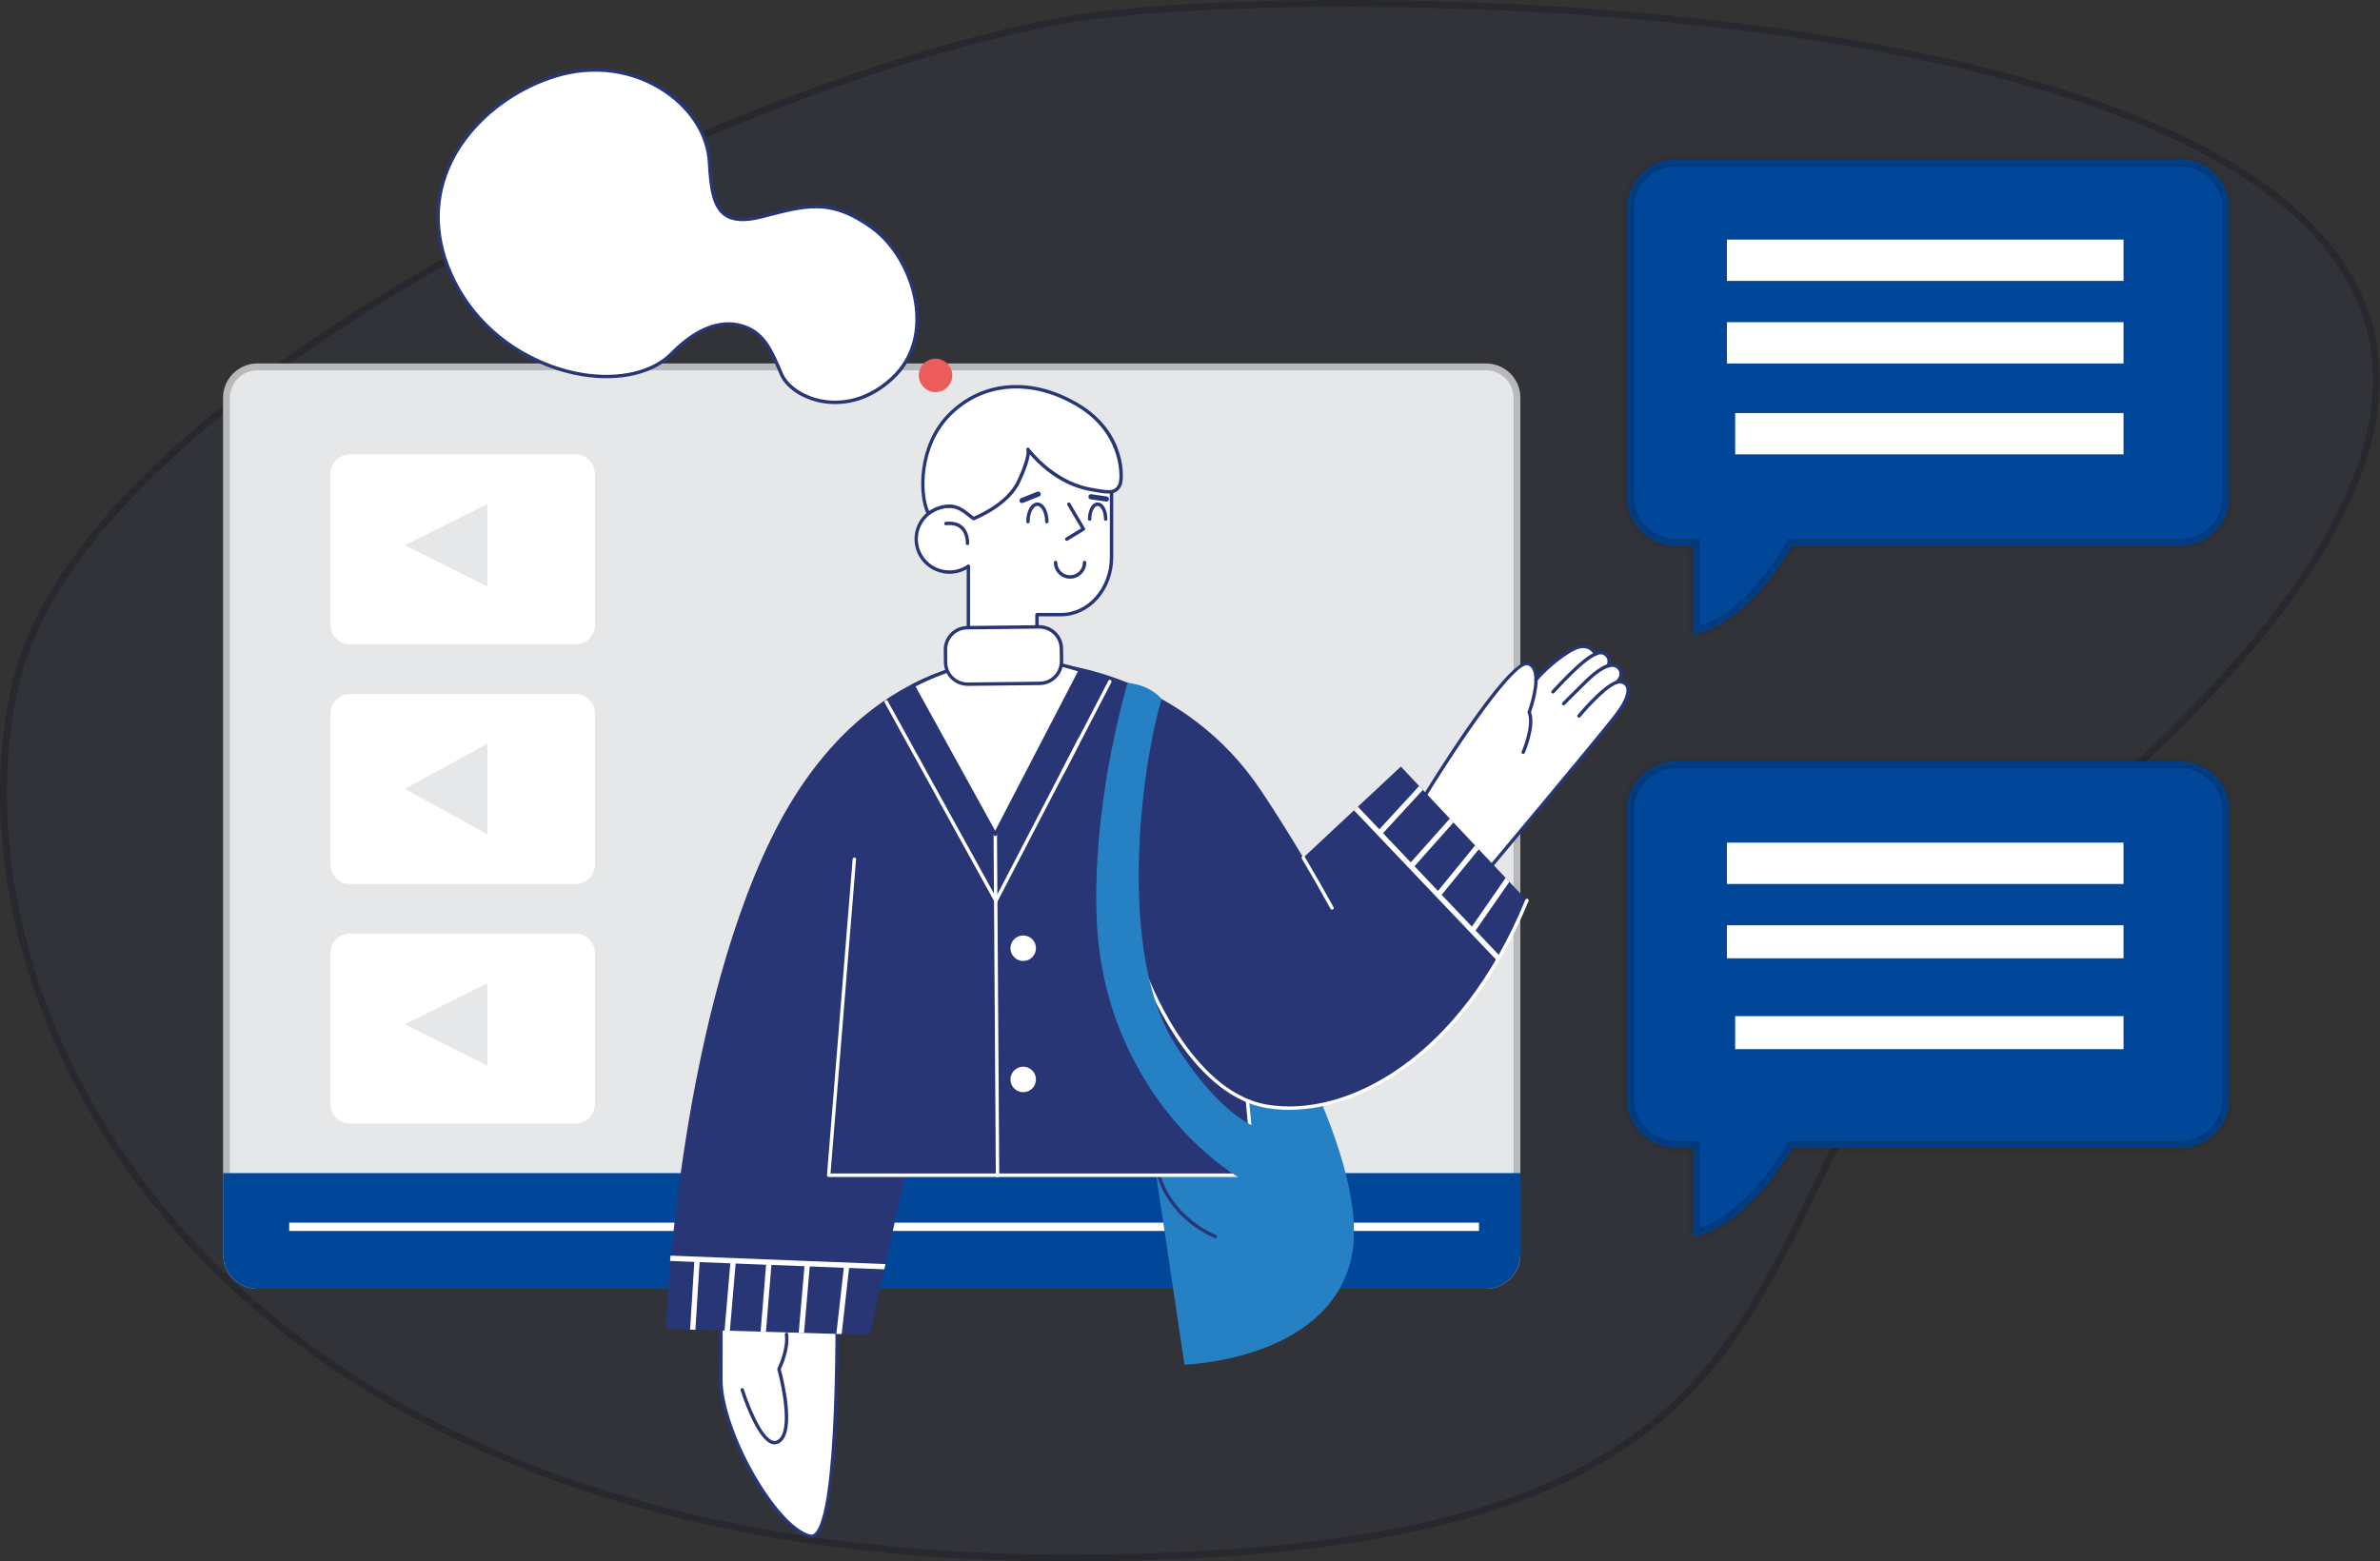
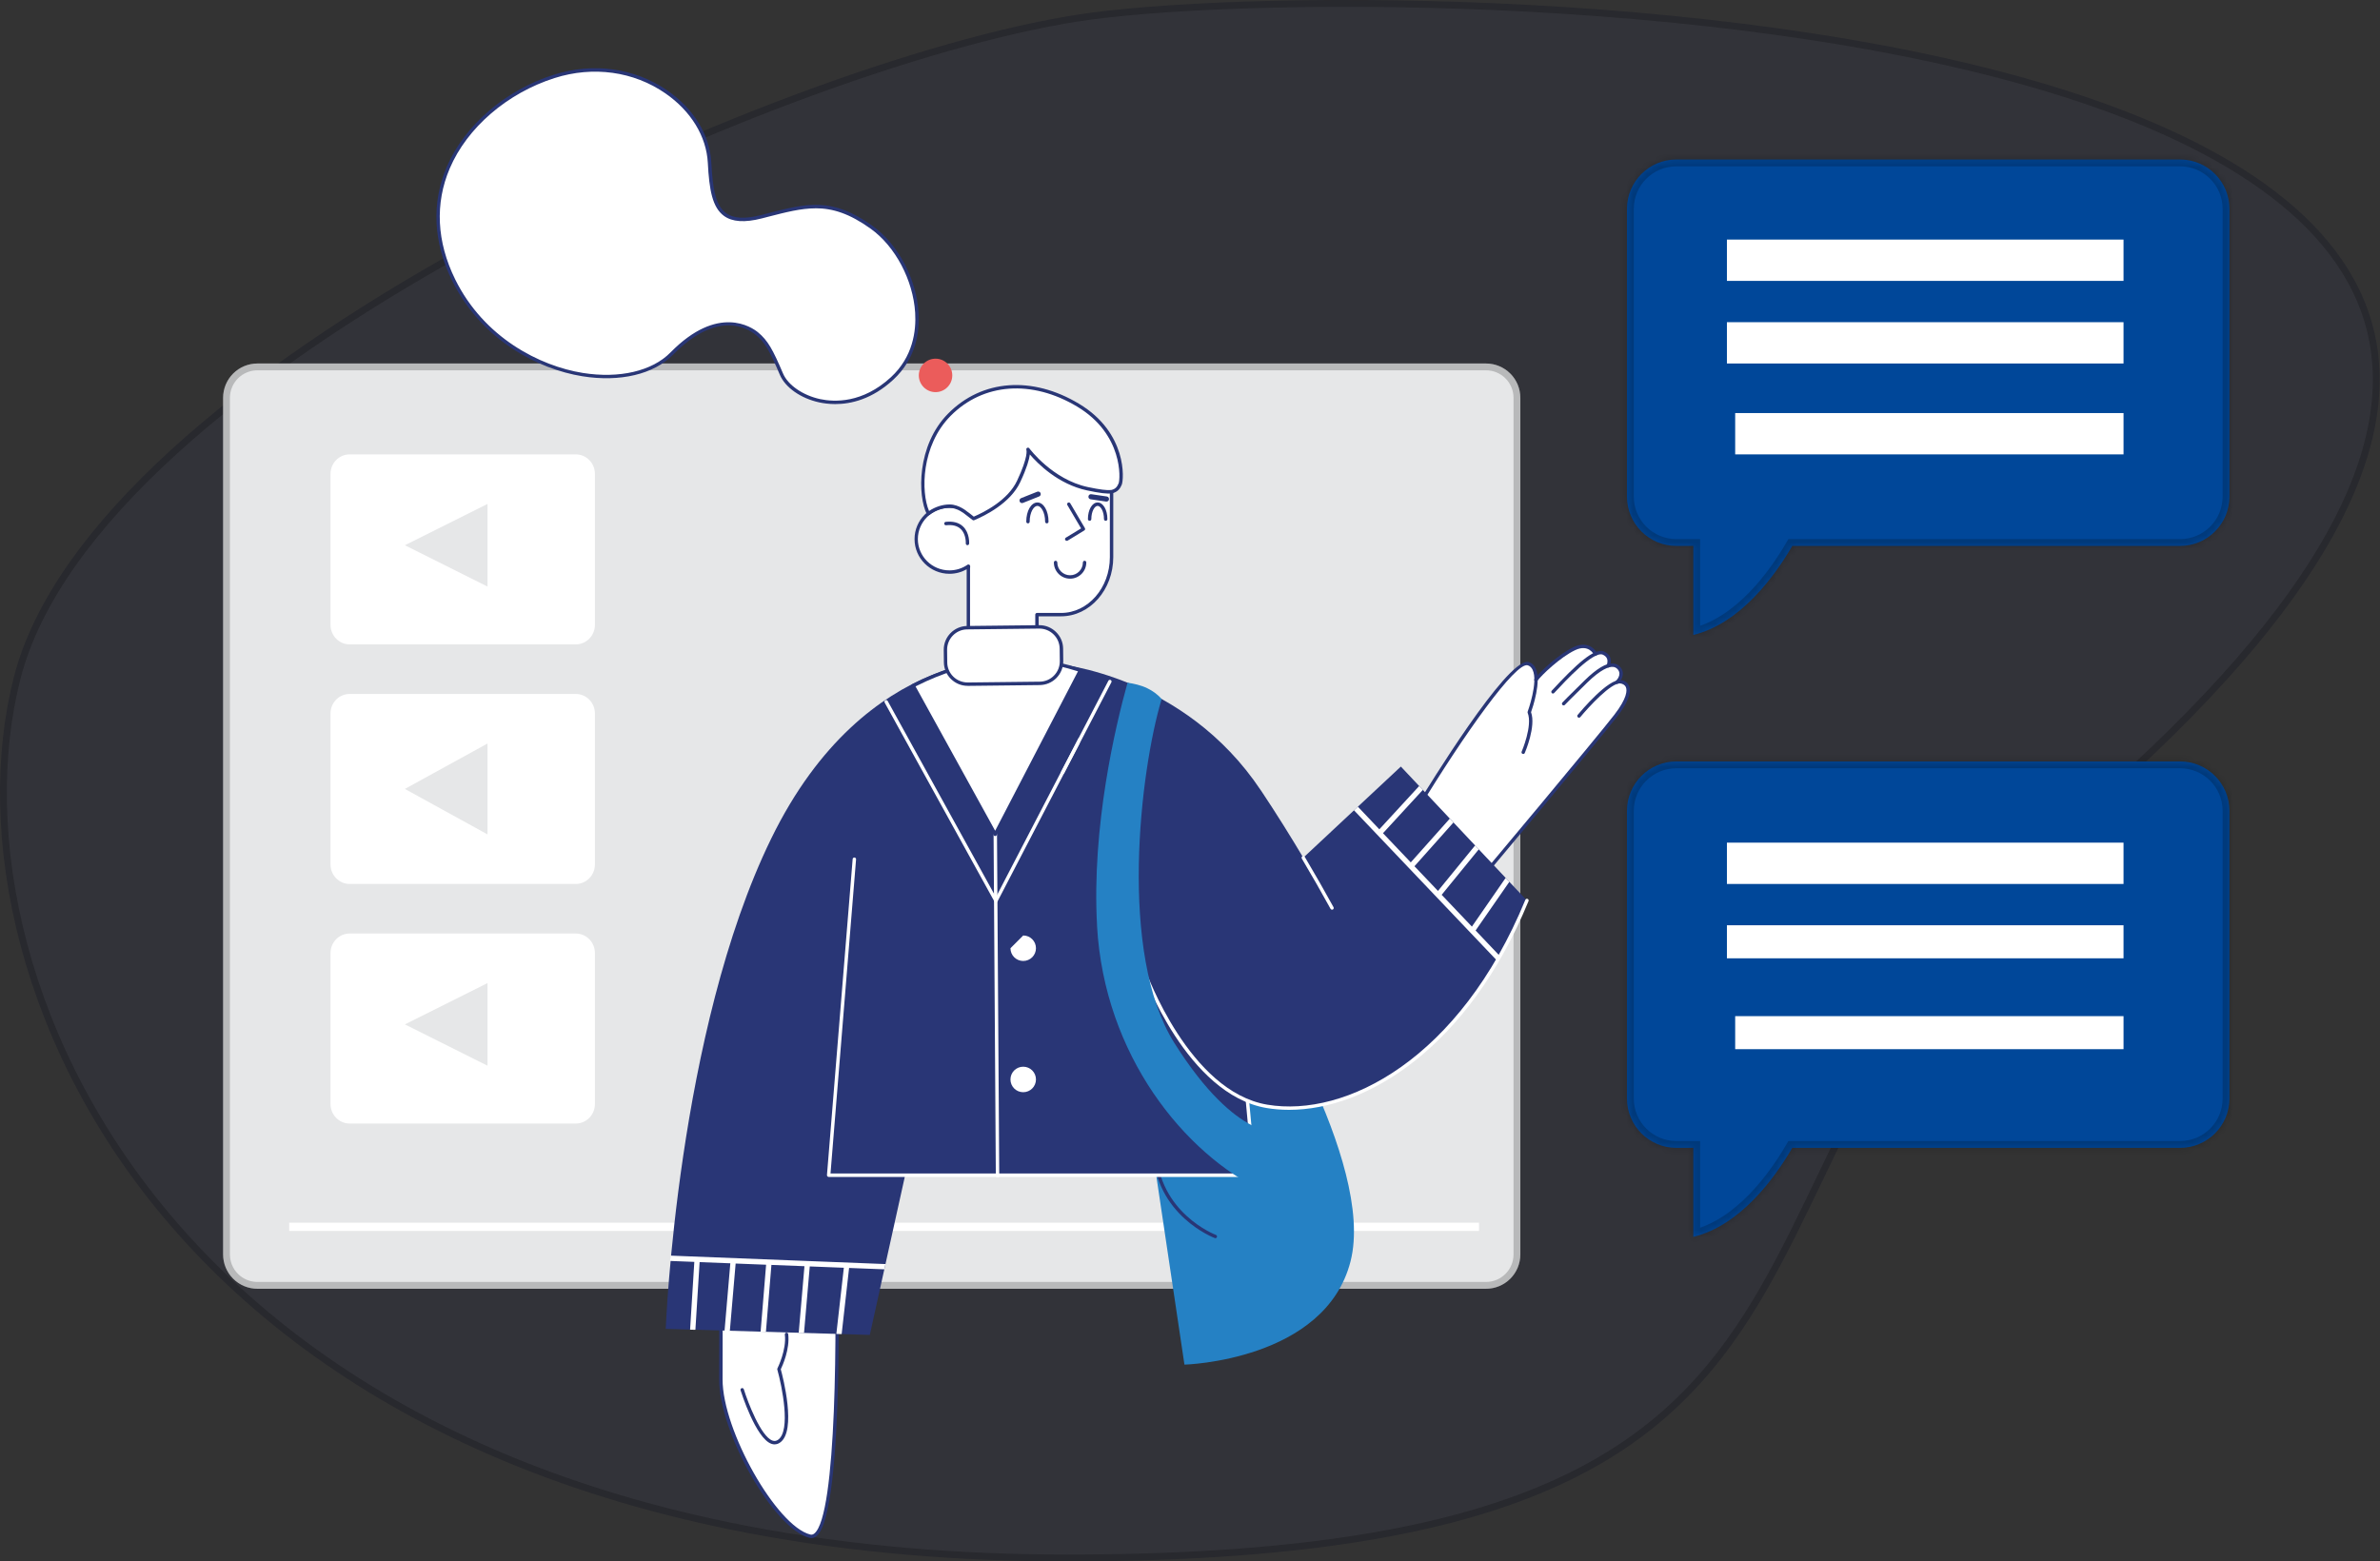
<svg xmlns="http://www.w3.org/2000/svg" width="349" height="229" viewBox="0 0 349 229" fill="none">
  <rect x="0" y="0" width="349" height="229" fill="#333333" stroke="none" />
  <path d="M307.142 118.545C243.501 170.609 286.197 229 156.469 229C26.741 229 -9.564 144.667 2.031 99.318C13.626 53.968 113.869 9.053 157.968 2.155C202.067 -4.743 444.838 -1.975 307.142 118.545Z" fill="#293676" fill-opacity="0.1" />
  <path d="M306.818 118.163C290.85 131.229 281.549 144.694 274.554 157.529C271.675 162.812 269.185 167.992 266.785 172.983C266.272 174.05 265.764 175.107 265.256 176.156C262.371 182.118 259.524 187.778 256.167 193.027C249.465 203.507 240.726 212.358 225.6 218.601C210.452 224.853 188.872 228.5 156.469 228.5C26.992 228.5 -8.981 144.405 2.515 99.442C5.379 88.242 13.735 77.013 25.423 66.344C37.103 55.682 52.063 45.623 68.053 36.754C100.041 19.014 136.07 6.086 158.046 2.649C169.024 0.932 192.429 -0.189 219.223 0.982C246.014 2.154 276.144 5.617 300.583 13.047C312.803 16.762 323.574 21.461 331.79 27.343C340.004 33.224 345.633 40.264 347.639 48.661C349.644 57.055 348.05 66.893 341.638 78.415C335.223 89.941 324.004 103.121 306.818 118.163Z" stroke="black" stroke-opacity="0.2" />
  <mask id="path-3-inside-1_1602_5201" fill="white">
    <path fill-rule="evenodd" clip-rule="evenodd" d="M245.816 23.394H319.684C323.682 23.394 326.924 26.635 326.924 30.634V72.829C326.924 76.828 323.682 80.069 319.684 80.069H262.819C260.275 84.443 255.236 91.439 248.303 93.126V80.069H245.816C241.818 80.069 238.576 76.828 238.576 72.829V30.634C238.576 26.635 241.818 23.394 245.816 23.394Z" />
  </mask>
  <path fill-rule="evenodd" clip-rule="evenodd" d="M245.816 23.394H319.684C323.682 23.394 326.924 26.635 326.924 30.634V72.829C326.924 76.828 323.682 80.069 319.684 80.069H262.819C260.275 84.443 255.236 91.439 248.303 93.126V80.069H245.816C241.818 80.069 238.576 76.828 238.576 72.829V30.634C238.576 26.635 241.818 23.394 245.816 23.394Z" fill="#004799" />
  <path d="M262.819 80.069V79.069H262.244L261.955 79.566L262.819 80.069ZM248.303 93.126H247.303V94.398L248.539 94.097L248.303 93.126ZM248.303 80.069H249.303V79.069H248.303V80.069ZM319.684 22.394H245.816V24.394H319.684V22.394ZM327.924 30.634C327.924 26.083 324.235 22.394 319.684 22.394V24.394C323.13 24.394 325.924 27.187 325.924 30.634H327.924ZM327.924 72.829V30.634H325.924V72.829H327.924ZM319.684 81.069C324.235 81.069 327.924 77.38 327.924 72.829H325.924C325.924 76.275 323.13 79.069 319.684 79.069V81.069ZM262.819 81.069H319.684V79.069H262.819V81.069ZM261.955 79.566C260.706 81.712 258.858 84.48 256.491 86.907C254.118 89.34 251.283 91.372 248.066 92.154L248.539 94.097C252.256 93.193 255.406 90.884 257.923 88.303C260.444 85.718 262.387 82.8 263.684 80.572L261.955 79.566ZM249.303 93.126V80.069H247.303V93.126H249.303ZM245.816 81.069H248.303V79.069H245.816V81.069ZM237.576 72.829C237.576 77.38 241.265 81.069 245.816 81.069V79.069C242.37 79.069 239.576 76.275 239.576 72.829H237.576ZM237.576 30.634V72.829H239.576V30.634H237.576ZM245.816 22.394C241.265 22.394 237.576 26.083 237.576 30.634H239.576C239.576 27.187 242.37 24.394 245.816 24.394V22.394Z" fill="black" fill-opacity="0.2" mask="url(#path-3-inside-1_1602_5201)" />
  <mask id="path-5-inside-2_1602_5201" fill="white">
    <path fill-rule="evenodd" clip-rule="evenodd" d="M245.816 111.676H319.684C323.682 111.676 326.924 114.917 326.924 118.916V161.111C326.924 165.11 323.682 168.351 319.684 168.351H262.819C260.275 172.725 255.236 179.722 248.303 181.408V168.351H245.816C241.818 168.351 238.576 165.11 238.576 161.111V118.916C238.576 114.917 241.818 111.676 245.816 111.676Z" />
  </mask>
  <path fill-rule="evenodd" clip-rule="evenodd" d="M245.816 111.676H319.684C323.682 111.676 326.924 114.917 326.924 118.916V161.111C326.924 165.11 323.682 168.351 319.684 168.351H262.819C260.275 172.725 255.236 179.722 248.303 181.408V168.351H245.816C241.818 168.351 238.576 165.11 238.576 161.111V118.916C238.576 114.917 241.818 111.676 245.816 111.676Z" fill="#004799" />
  <path d="M262.819 168.351V167.351H262.244L261.955 167.848L262.819 168.351ZM248.303 181.408H247.303V182.68L248.539 182.379L248.303 181.408ZM248.303 168.351H249.303V167.351H248.303V168.351ZM319.684 110.676H245.816V112.676H319.684V110.676ZM327.924 118.916C327.924 114.365 324.235 110.676 319.684 110.676V112.676C323.13 112.676 325.924 115.469 325.924 118.916H327.924ZM327.924 161.111V118.916H325.924V161.111H327.924ZM319.684 169.351C324.235 169.351 327.924 165.662 327.924 161.111H325.924C325.924 164.558 323.13 167.351 319.684 167.351V169.351ZM262.819 169.351H319.684V167.351H262.819V169.351ZM261.955 167.848C260.706 169.995 258.858 172.762 256.491 175.189C254.118 177.622 251.283 179.654 248.066 180.436L248.539 182.379C252.256 181.476 255.406 179.166 257.923 176.586C260.444 174 262.387 171.082 263.684 168.854L261.955 167.848ZM249.303 181.408V168.351H247.303V181.408H249.303ZM245.816 169.351H248.303V167.351H245.816V169.351ZM237.576 161.111C237.576 165.662 241.265 169.351 245.816 169.351V167.351C242.37 167.351 239.576 164.558 239.576 161.111H237.576ZM237.576 118.916V161.111H239.576V118.916H237.576ZM245.816 110.676C241.265 110.676 237.576 114.365 237.576 118.916H239.576C239.576 115.47 242.37 112.676 245.816 112.676V110.676Z" fill="black" fill-opacity="0.2" mask="url(#path-5-inside-2_1602_5201)" />
  <path d="M311.391 35.138H253.232V41.196H311.391V35.138Z" fill="white" />
  <path d="M311.391 123.587H253.232V129.646H311.391V123.587Z" fill="white" />
  <path d="M311.391 47.254H253.232V53.312H311.391V47.254Z" fill="white" />
  <path d="M311.391 135.704H253.232V140.55H311.391V135.704Z" fill="white" />
  <path d="M311.392 60.582H254.445V66.641H311.392V60.582Z" fill="white" />
  <path d="M311.392 149.032H254.445V153.878H311.392V149.032Z" fill="white" />
  <path d="M32.715 58.347V183.98C32.715 185.316 33.245 186.597 34.189 187.541C35.132 188.485 36.412 189.016 37.747 189.016H217.911C219.245 189.016 220.525 188.485 221.469 187.541C222.412 186.597 222.942 185.316 222.942 183.98V58.347C222.942 57.012 222.412 55.731 221.469 54.787C220.525 53.843 219.245 53.312 217.911 53.312H37.741C36.407 53.313 35.129 53.845 34.187 54.789C33.244 55.733 32.715 57.013 32.715 58.347Z" fill="#E6E7E8" />
  <path d="M33.215 183.98V58.347C33.215 57.145 33.692 55.992 34.541 55.142C35.389 54.292 36.541 53.813 37.741 53.812H217.911C219.112 53.812 220.265 54.29 221.115 55.14C221.965 55.991 222.442 57.144 222.442 58.347V183.98C222.442 185.183 221.965 186.337 221.115 187.187C220.265 188.038 219.112 188.516 217.911 188.516H37.747C36.545 188.516 35.392 188.038 34.542 187.187C33.692 186.337 33.215 185.183 33.215 183.98Z" stroke="black" stroke-opacity="0.2" />
-   <path d="M32.715 172.053V183.908C32.715 185.263 33.245 186.562 34.189 187.52C35.132 188.478 36.412 189.016 37.747 189.016H217.911C219.245 189.016 220.525 188.478 221.469 187.52C222.412 186.562 222.942 185.263 222.942 183.908V172.053H32.715Z" fill="#004799" />
  <path d="M42.407 180.535L216.883 180.535V179.323L42.407 179.323V180.535Z" fill="white" />
  <path d="M181.747 185.381H184.17V174.476H181.747V185.381Z" fill="#E71A80" />
  <path d="M51.272 94.508H84.433C85.982 94.508 87.238 93.225 87.238 91.642V69.507C87.238 67.924 85.982 66.641 84.433 66.641H51.272C49.722 66.641 48.466 67.924 48.466 69.507V91.642C48.466 93.225 49.722 94.508 51.272 94.508Z" fill="white" />
  <path d="M71.487 73.91V86.027L59.371 79.966L71.487 73.91Z" fill="#E6E7E8" />
  <path d="M51.272 129.646H84.433C85.982 129.646 87.238 128.363 87.238 126.78V104.644C87.238 103.061 85.982 101.778 84.433 101.778H51.272C49.722 101.778 48.466 103.061 48.466 104.644V126.78C48.466 128.363 49.722 129.646 51.272 129.646Z" fill="white" />
  <path d="M71.487 109.048V122.376L59.371 115.709L71.487 109.048Z" fill="#E6E7E8" />
  <path d="M51.272 164.783H84.433C85.982 164.783 87.238 163.5 87.238 161.917V139.781C87.238 138.199 85.982 136.915 84.433 136.915H51.272C49.722 136.915 48.466 138.199 48.466 139.781V161.917C48.466 163.5 49.722 164.783 51.272 164.783Z" fill="white" />
  <path d="M71.487 144.185V156.301L59.371 150.241L71.487 144.185Z" fill="#E6E7E8" />
  <g clip-path="url(#clip0_1602_5201)">
    <path d="M173.693 200.144C173.693 200.144 194.306 199.581 198.038 185.011C201.77 170.442 183.603 142.393 183.603 142.393L167.814 160.765L173.686 200.144H173.693Z" fill="#2581C4" />
    <path d="M105.757 176.252C105.757 176.252 105.729 195.771 105.715 202.298C105.694 209.791 113.512 223.993 118.766 225.307C124.02 226.613 122.568 180.124 122.568 180.124L105.757 176.252Z" fill="white" />
    <path d="M118.982 225.585C119.246 225.585 119.496 225.487 119.725 225.3C124.062 221.796 122.86 181.813 122.811 180.116C122.811 180.005 122.728 179.908 122.616 179.88L105.805 176.008C105.729 175.987 105.652 176.008 105.597 176.057C105.534 176.106 105.499 176.175 105.499 176.252C105.499 176.252 105.472 195.771 105.458 202.298C105.437 210.125 113.478 224.25 118.704 225.55C118.794 225.571 118.891 225.585 118.982 225.585ZM122.318 180.318C122.762 194.693 122.714 222.241 119.413 224.91C119.218 225.07 119.03 225.112 118.822 225.063C113.874 223.826 105.937 209.784 105.958 202.298C105.979 196.257 106 179.095 106 176.564L122.311 180.318H122.318Z" fill="#293676" />
    <path d="M113.595 211.835C113.859 211.835 114.123 211.751 114.367 211.585C116.875 209.888 114.77 201.839 114.492 200.824C114.735 200.324 115.847 197.87 115.583 195.673C115.569 195.534 115.451 195.444 115.305 195.458C115.166 195.472 115.069 195.597 115.089 195.736C115.36 197.988 114.019 200.657 114.005 200.685C113.977 200.741 113.97 200.803 113.984 200.866C114.665 203.292 116.014 209.868 114.082 211.174C113.831 211.348 113.567 211.383 113.282 211.286C111.573 210.688 109.662 205.648 109.071 203.757C109.029 203.625 108.89 203.549 108.758 203.598C108.626 203.639 108.55 203.778 108.598 203.91C108.689 204.195 110.829 210.959 113.123 211.758C113.282 211.814 113.442 211.842 113.595 211.842V211.835Z" fill="#293676" />
    <path d="M149.494 96.599C149.494 96.599 127.068 94.353 113.085 122.999C99.297 151.249 97.622 194.896 97.622 194.896L127.547 195.786L149.494 96.599Z" fill="#293676" />
    <path d="M101.806 185.074L98.254 184.935C98.275 184.678 98.296 184.421 98.324 184.156L129.848 185.394L129.674 186.165L124.51 185.964L123.419 195.661L122.641 195.64L123.739 185.936L118.742 185.741L117.901 195.501L117.123 195.48L117.964 185.707L113.12 185.519L112.314 195.334L111.535 195.313L112.341 185.491L107.873 185.317L107.025 195.181L106.247 195.16L107.094 185.283L102.591 185.109L101.972 195.035L101.194 195.014L101.813 185.081L101.806 185.074Z" fill="white" />
    <path d="M178.211 181.605C178.315 181.605 178.406 181.543 178.447 181.438C178.496 181.306 178.426 181.167 178.301 181.119C178.218 181.091 169.878 177.907 169.559 168.634C169.559 168.495 169.447 168.391 169.301 168.391C169.162 168.391 169.058 168.509 169.058 168.648C169.385 178.262 178.037 181.55 178.128 181.577C178.155 181.591 178.183 181.591 178.211 181.591V181.605Z" fill="#293676" />
    <path d="M121.508 172.367L125.281 126.023C125.281 111.009 137.45 98.837 152.462 98.837C167.473 98.837 179.642 111.009 179.642 126.023L183.93 172.367H121.508Z" fill="#293676" />
    <path d="M146.047 132.363C146.138 132.363 146.221 132.307 146.263 132.231L162.963 100.074C163.025 99.949 162.977 99.803 162.859 99.74C162.734 99.678 162.588 99.727 162.525 99.845L146.04 131.584L130.167 102.806C130.105 102.688 129.952 102.639 129.827 102.709C129.709 102.778 129.66 102.924 129.729 103.049L145.825 132.238C145.867 132.314 145.95 132.37 146.04 132.37L146.047 132.363Z" fill="white" />
    <path d="M146.277 172.687C146.416 172.687 146.527 172.576 146.527 172.436L146.194 121.734C146.194 121.595 146.055 121.477 145.944 121.484C145.805 121.484 145.693 121.595 145.693 121.734L146.027 172.436C146.027 172.576 146.138 172.687 146.277 172.687Z" fill="white" />
-     <path d="M148.173 139.071C148.173 140.106 149.007 140.94 150.043 140.94C151.078 140.94 151.912 140.106 151.912 139.071C151.912 138.035 151.078 137.201 150.043 137.201C149.007 137.201 148.173 138.035 148.173 139.071Z" fill="white" />
+     <path d="M148.173 139.071C148.173 140.106 149.007 140.94 150.043 140.94C151.078 140.94 151.912 140.106 151.912 139.071C151.912 138.035 151.078 137.201 150.043 137.201Z" fill="white" />
    <path d="M148.173 158.319C148.173 159.354 149.007 160.188 150.043 160.188C151.078 160.188 151.912 159.354 151.912 158.319C151.912 157.283 151.078 156.449 150.043 156.449C149.007 156.449 148.173 157.283 148.173 158.319Z" fill="white" />
    <path d="M121.508 172.617H183.93C184 172.617 184.069 172.59 184.118 172.534C184.166 172.485 184.187 172.416 184.18 172.339L182.79 157.345C182.777 157.206 182.658 157.095 182.519 157.123C182.38 157.137 182.283 157.255 182.297 157.394L183.659 172.11H121.786L125.532 126.037C125.546 125.898 125.442 125.78 125.303 125.766C125.157 125.759 125.045 125.856 125.032 125.995L121.265 172.339C121.265 172.409 121.286 172.478 121.327 172.527C121.376 172.576 121.439 172.61 121.508 172.61V172.617Z" fill="white" />
    <path d="M207.296 119.461C210.847 113.268 221.64 96.515 224.101 97.336C224.955 97.621 225.226 98.573 225.226 99.685L225.303 99.623C226.06 98.649 228.729 96.133 230.883 95.118C233.093 94.075 233.955 95.911 233.955 95.911L233.357 96.168L233.385 96.21C234.101 95.778 234.692 95.598 235.116 95.778C236.422 96.335 235.825 97.648 235.825 97.648L235.748 97.683C236.471 97.447 237.034 97.551 237.416 98.01C238.25 99.004 237.11 100.04 237.11 100.04L236.992 100.088C237.235 99.998 237.465 99.949 237.659 99.977C238.862 100.158 239.605 101.472 236.909 104.968C234.212 108.464 215.949 130.257 215.949 130.257C215.949 130.257 204.419 124.452 207.289 119.447L207.296 119.461ZM236.485 100.338C236.589 100.276 236.7 100.22 236.798 100.172L236.471 100.304V100.338H236.485Z" fill="white" />
    <path d="M215.955 130.521C216.024 130.521 216.101 130.493 216.149 130.43C216.33 130.215 234.448 108.589 237.116 105.135C238.68 103.105 239.278 101.576 238.889 100.609C238.701 100.137 238.277 99.831 237.7 99.748C235.852 99.469 231.807 104.301 231.348 104.85C231.258 104.954 231.272 105.114 231.383 105.204C231.487 105.295 231.647 105.281 231.737 105.169C232.926 103.731 236.303 100.039 237.624 100.241C237.902 100.283 238.263 100.415 238.423 100.797C238.604 101.242 238.625 102.368 236.72 104.836C234.177 108.138 217.518 128.032 215.892 129.965C214.787 129.408 208.692 126.211 207.518 122.297C207.142 121.06 207.309 119.85 208.004 118.704C214.648 107.762 222.286 96.995 224.037 97.579C224.35 97.683 224.579 97.898 224.739 98.232C225.601 100.033 224.03 104.328 224.016 104.37C223.995 104.426 223.995 104.495 224.016 104.551C224.767 106.414 223.155 110.202 223.134 110.237C223.078 110.362 223.134 110.508 223.266 110.564C223.391 110.619 223.537 110.564 223.592 110.432C223.662 110.272 225.26 106.525 224.51 104.454C224.746 103.793 226.073 99.873 225.184 98.017C224.968 97.558 224.628 97.252 224.19 97.106C224.114 97.078 224.037 97.071 223.954 97.071C220.722 97.071 209.783 114.804 207.573 118.446C206.802 119.718 206.621 121.06 207.038 122.443C208.393 126.948 215.545 130.361 215.85 130.507C215.885 130.521 215.92 130.528 215.955 130.528V130.521Z" fill="#293676" />
    <path d="M229.284 103.459C229.354 103.459 229.416 103.432 229.465 103.383C229.472 103.376 230.389 102.41 232.738 100.123C234.767 98.149 235.914 97.773 236.491 97.808C236.79 97.822 237.033 97.947 237.228 98.177C237.895 98.976 236.984 99.831 236.95 99.866C236.845 99.956 236.838 100.116 236.936 100.22C237.026 100.324 237.186 100.331 237.29 100.234C237.742 99.824 238.395 98.788 237.617 97.857C237.332 97.516 236.964 97.328 236.526 97.308C235.518 97.224 234.128 98.079 232.398 99.761C230.042 102.055 229.117 103.028 229.11 103.035C229.013 103.133 229.02 103.293 229.117 103.39C229.166 103.439 229.229 103.459 229.291 103.459H229.284Z" fill="#293676" />
    <path d="M227.728 101.715C227.797 101.715 227.86 101.687 227.908 101.631C229.632 99.775 233.649 95.452 235.025 96.015C235.337 96.154 235.553 96.349 235.65 96.599C235.824 97.044 235.609 97.544 235.609 97.551C235.553 97.676 235.609 97.822 235.734 97.878C235.859 97.933 236.005 97.878 236.06 97.753C236.074 97.725 236.366 97.064 236.116 96.418C235.97 96.036 235.664 95.744 235.219 95.556C233.829 94.951 231.14 97.419 227.547 101.298C227.457 101.402 227.457 101.555 227.561 101.652C227.609 101.694 227.672 101.722 227.728 101.722V101.715Z" fill="#293676" />
    <path d="M225.233 99.956C225.309 99.956 225.386 99.921 225.434 99.859C226.06 99.011 228.791 96.383 230.994 95.347C232.947 94.43 233.704 95.952 233.739 96.022C233.795 96.147 233.948 96.202 234.073 96.14C234.198 96.077 234.254 95.931 234.191 95.806C234.177 95.785 233.941 95.278 233.392 94.916C232.891 94.583 232.03 94.305 230.779 94.889C228.464 95.98 225.705 98.649 225.031 99.553C224.948 99.664 224.969 99.817 225.08 99.9C225.122 99.935 225.177 99.949 225.226 99.949L225.233 99.956Z" fill="#293676" />
    <path d="M184.905 115.93C187.24 119.433 189.318 122.777 191.166 125.884L191.111 125.794L205.42 112.427L223.906 132.071C214.211 155.629 197.525 164.22 185.801 162.267C174.077 160.314 167.795 142.512 167.795 142.512L155.111 97.391C155.111 97.391 173.625 98.99 184.898 115.93H184.905Z" fill="#293676" />
    <path d="M219.959 140.225C219.827 140.461 219.688 140.69 219.549 140.92L198.547 118.843L199.117 118.314L202.265 121.63L208.103 115.284L208.638 115.854L202.8 122.2L206.873 126.482L212.599 120.059L213.134 120.629L207.415 127.045L210.862 130.667L216.31 123.994L216.846 124.564L211.404 131.237L215.838 135.901L220.786 128.755L221.328 129.332L216.38 136.471L219.952 140.232L219.959 140.225Z" fill="white" />
    <path d="M189.032 162.774C200.429 162.774 215.295 153.661 224.142 132.161C224.197 132.036 224.135 131.89 224.003 131.835C223.878 131.779 223.732 131.841 223.676 131.974C214.058 155.344 197.323 163.949 185.842 162.017C174.396 160.112 168.093 142.602 168.03 142.428C167.981 142.296 167.842 142.227 167.71 142.275C167.578 142.324 167.509 142.463 167.557 142.595C167.62 142.776 174.021 160.557 185.759 162.51C186.808 162.684 187.899 162.774 189.025 162.774H189.032Z" fill="white" />
    <path d="M195.329 133.419C195.37 133.419 195.412 133.413 195.447 133.392C195.565 133.322 195.614 133.176 195.544 133.051C194.286 130.75 192.785 128.123 191.326 125.669C191.256 125.551 191.103 125.516 190.985 125.578C190.867 125.648 190.825 125.801 190.895 125.919C192.354 128.373 193.848 130.994 195.106 133.287C195.155 133.371 195.238 133.419 195.329 133.419Z" fill="white" />
    <path d="M155.826 113.532C155.917 113.532 156.007 113.483 156.049 113.4L162.971 100.067C163.033 99.942 162.985 99.796 162.866 99.734C162.741 99.671 162.595 99.72 162.533 99.838L155.611 113.17C155.548 113.296 155.597 113.442 155.715 113.504C155.75 113.525 155.792 113.532 155.833 113.532H155.826Z" fill="white" />
    <path d="M160.872 135.748C160.059 121.178 163.603 106.365 165.341 100.13C166.293 100.269 167.308 100.491 168.239 100.943C168.983 101.305 169.747 101.819 170.338 102.528C167.183 113.045 163.958 139.891 172.221 152.994C181.478 167.675 187.927 166.062 187.927 166.062C187.927 166.062 196.628 180.118 185.21 174.689C173.785 169.26 161.929 154.878 160.865 135.748H160.872Z" fill="#2581C4" />
    <path d="M149.494 96.599L155.11 97.384C156.11 97.621 157.229 97.919 158.432 98.302L145.936 122.367L133.913 100.561C142.538 96.091 149.501 96.599 149.501 96.599H149.494Z" fill="white" />
    <path d="M145.936 122.624C146.026 122.624 146.11 122.568 146.151 122.492L158.647 98.427C158.682 98.364 158.682 98.281 158.654 98.218C158.626 98.149 158.57 98.1 158.501 98.072C157.396 97.718 156.27 97.405 155.158 97.148L149.515 96.355H149.501C149.432 96.348 142.371 95.889 133.781 100.345C133.718 100.373 133.677 100.429 133.656 100.491C133.635 100.554 133.642 100.623 133.677 100.686L145.7 122.492C145.741 122.568 145.825 122.624 145.915 122.624H145.936ZM158.077 98.454L145.929 121.845L134.253 100.672C142.482 96.473 149.202 96.835 149.473 96.856L155.082 97.641C156.068 97.871 157.076 98.149 158.077 98.462V98.454Z" fill="#293676" />
    <path d="M139.229 74.236C140.293 74.236 141.266 74.577 142.065 75.147V72.22C142.065 67.584 145.394 63.789 149.466 63.789H155.589C159.661 63.789 162.99 67.584 162.99 72.22V81.716C162.99 86.352 159.661 90.148 155.589 90.148H152.044V95.264C152.044 97.363 150.328 99.08 148.229 99.08H145.797C143.698 99.08 141.981 97.363 141.981 95.264V83.384C141.981 83.266 141.995 83.155 142.002 83.043C141.21 83.593 140.251 83.919 139.208 83.919C136.519 83.919 134.33 81.751 134.33 79.081C134.33 76.412 136.512 74.243 139.208 74.243L139.229 74.236Z" fill="white" />
    <path d="M145.811 99.323H148.244C150.481 99.323 152.309 97.502 152.309 95.257V90.391H155.596C159.815 90.391 163.248 86.498 163.248 81.709V72.214C163.248 67.431 159.815 63.532 155.596 63.532H149.474C145.255 63.532 141.822 67.424 141.822 72.214V74.681C141.037 74.222 140.147 73.979 139.23 73.979C136.401 73.979 134.108 76.259 134.108 79.067C134.108 81.876 136.408 84.156 139.23 84.156C140.119 84.156 140.981 83.926 141.753 83.495V95.257C141.753 97.495 143.573 99.323 145.811 99.323ZM155.596 64.039C159.544 64.039 162.748 67.709 162.748 72.221V81.716C162.748 86.227 159.537 89.897 155.596 89.897H152.059C151.92 89.897 151.809 90.009 151.809 90.148V95.264C151.809 97.231 150.21 98.83 148.244 98.83H145.811C143.845 98.83 142.246 97.231 142.246 95.264V83.384C142.246 83.28 142.253 83.176 142.267 83.064C142.274 82.967 142.225 82.87 142.142 82.821C142.058 82.772 141.954 82.772 141.871 82.828C141.092 83.37 140.175 83.655 139.223 83.655C136.672 83.655 134.594 81.598 134.594 79.067C134.594 76.537 136.672 74.48 139.223 74.48C140.196 74.48 141.127 74.779 141.919 75.342C141.996 75.397 142.093 75.404 142.177 75.362C142.26 75.321 142.316 75.23 142.316 75.14V72.214C142.316 67.702 145.526 64.032 149.467 64.032H155.589L155.596 64.039Z" fill="#293676" />
    <path d="M141.865 79.957C141.997 79.957 142.108 79.853 142.115 79.721C142.115 79.658 142.205 78.164 141.225 77.225C140.628 76.648 139.773 76.419 138.682 76.537C138.543 76.551 138.446 76.676 138.459 76.815C138.473 76.954 138.585 77.045 138.737 77.038C139.676 76.933 140.398 77.121 140.885 77.594C141.698 78.372 141.622 79.686 141.622 79.693C141.615 79.832 141.719 79.95 141.851 79.957H141.865Z" fill="#293676" />
    <path d="M150.74 76.76C150.879 76.76 150.99 76.648 150.99 76.509C150.99 75.147 151.588 74.195 152.123 74.195C152.658 74.195 153.255 75.147 153.255 76.509C153.255 76.648 153.367 76.76 153.506 76.76C153.645 76.76 153.756 76.648 153.756 76.509C153.756 74.931 153.04 73.694 152.123 73.694C151.205 73.694 150.49 74.931 150.49 76.509C150.49 76.648 150.601 76.76 150.74 76.76Z" fill="#293676" />
    <path d="M159.781 76.384C159.92 76.384 160.031 76.273 160.031 76.134C160.031 74.994 160.517 74.195 160.955 74.195C161.393 74.195 161.886 74.994 161.886 76.134C161.886 76.273 161.998 76.384 162.137 76.384C162.276 76.384 162.387 76.273 162.387 76.134C162.387 74.765 161.761 73.694 160.955 73.694C160.149 73.694 159.53 74.765 159.53 76.134C159.53 76.273 159.642 76.384 159.781 76.384Z" fill="#293676" />
    <path d="M156.424 79.325C156.465 79.325 156.514 79.311 156.556 79.29L159.002 77.796C159.12 77.726 159.155 77.573 159.086 77.455L156.945 73.819C156.876 73.701 156.723 73.659 156.604 73.729C156.486 73.799 156.445 73.951 156.514 74.07L158.53 77.497L156.292 78.859C156.174 78.929 156.139 79.082 156.208 79.2C156.257 79.276 156.34 79.318 156.424 79.318V79.325Z" fill="#293676" />
    <path d="M149.871 73.785C149.919 73.785 149.961 73.778 150.01 73.757L152.38 72.811C152.574 72.735 152.665 72.513 152.588 72.325C152.512 72.13 152.289 72.047 152.102 72.116L149.732 73.062C149.537 73.138 149.447 73.361 149.523 73.548C149.579 73.694 149.725 73.785 149.871 73.785Z" fill="#293676" />
    <path d="M162.255 73.562C162.436 73.562 162.596 73.43 162.623 73.242C162.651 73.034 162.512 72.846 162.304 72.818L160.031 72.485C159.823 72.45 159.635 72.596 159.607 72.804C159.579 73.013 159.718 73.201 159.927 73.228L162.199 73.562C162.199 73.562 162.234 73.562 162.255 73.562Z" fill="#293676" />
    <path d="M137.187 57.512C135.833 57.512 134.734 56.413 134.734 55.058C134.734 53.703 135.833 52.604 137.187 52.604C138.542 52.604 139.641 53.703 139.641 55.058C139.641 56.413 138.542 57.512 137.187 57.512Z" fill="#EB5C5B" />
    <path d="M111.008 48.934C112.37 50.053 113.086 51.311 114.594 54.87C116.102 58.429 124.025 61.766 130.822 55.503C137.618 49.24 133.97 37.736 127.812 33.328C121.655 28.921 118.09 30.131 111.654 31.771C105.219 33.412 104.378 29.853 104.058 23.854C103.593 15.13 92.793 7.532 81.263 11.189C69.727 14.852 59.546 26.885 66.53 41.065C73.514 55.246 91.862 58.624 98.499 51.853C105.136 45.09 109.799 47.933 111.001 48.92L111.008 48.934Z" fill="white" />
    <path d="M122.481 59.264C124.789 59.264 127.888 58.554 130.988 55.691C134.365 52.576 134.873 48.614 134.699 45.834C134.393 40.905 131.683 35.803 127.958 33.134C121.995 28.866 118.409 29.79 112.474 31.312L111.591 31.542C109.228 32.147 107.546 32.049 106.462 31.25C104.926 30.124 104.509 27.684 104.308 23.854C104.092 19.815 101.75 15.964 97.879 13.281C93.084 9.965 87.003 9.117 81.186 10.966C74.112 13.211 68.1 18.397 65.501 24.493C63.249 29.776 63.527 35.546 66.307 41.183C70.623 49.942 78.99 54.161 85.391 55.183C90.916 56.073 95.878 54.891 98.679 52.041C105.19 45.41 109.638 48.135 110.841 49.129C112.126 50.185 112.814 51.332 114.357 54.968C115.149 56.837 117.422 58.429 120.146 59.02C120.765 59.152 121.557 59.264 122.467 59.264H122.481ZM119.604 30.548C122.106 30.548 124.559 31.312 127.666 33.537C131.28 36.123 133.9 41.072 134.198 45.861C134.365 48.531 133.879 52.34 130.647 55.322C126.477 59.166 122.349 58.978 120.257 58.534C117.728 57.984 115.539 56.476 114.823 54.78C113.342 51.297 112.606 49.942 111.16 48.746C110.243 47.989 105.309 44.575 98.317 51.694C95.628 54.432 90.819 55.551 85.46 54.697C79.185 53.689 70.977 49.553 66.745 40.968C64.034 35.462 63.756 29.839 65.953 24.695C68.496 18.724 74.389 13.649 81.325 11.446C86.989 9.646 92.917 10.466 97.581 13.698C101.326 16.291 103.592 20.003 103.794 23.889C104.002 27.865 104.461 30.416 106.156 31.66C107.373 32.55 109.187 32.675 111.702 32.035L112.585 31.806C115.261 31.118 117.443 30.555 119.59 30.555L119.604 30.548Z" fill="#293676" />
    <path d="M139.229 60.82C144.198 55.809 151.405 55.405 158.111 59.437C164.818 63.462 164.672 70.059 164.269 70.997C164.033 71.553 163.699 71.977 162.997 72.116C162.379 72.193 161.336 72.081 159.481 71.685C154.129 70.545 150.745 65.909 150.745 65.909C150.745 65.909 151.197 66.743 149.376 70.622C148.007 73.527 144.539 75.328 142.767 76.064C142.134 75.557 141.96 75.425 141.655 75.21C141.655 75.21 140.529 74.243 139.285 74.236C138.131 74.236 137.005 74.674 136.157 75.321C134.802 72.686 134.663 65.429 139.236 60.82H139.229Z" fill="white" />
    <path d="M142.76 76.315C142.76 76.315 142.823 76.315 142.858 76.294C144.401 75.647 148.146 73.812 149.599 70.726C150.593 68.606 150.926 67.362 151.017 66.653C152.136 67.959 155.138 71.018 159.419 71.928C161.226 72.318 162.338 72.45 163.019 72.367C163.929 72.186 164.284 71.595 164.492 71.094C164.819 70.323 165.333 63.483 158.23 59.222C151.357 55.093 144.004 55.642 139.042 60.647C134.4 65.325 134.546 72.763 135.922 75.439C135.957 75.508 136.019 75.55 136.089 75.571C136.165 75.585 136.235 75.571 136.297 75.522C137.152 74.862 138.236 74.487 139.265 74.487H139.279C140.411 74.487 141.482 75.39 141.489 75.397C141.808 75.627 141.989 75.766 142.608 76.259C142.649 76.294 142.705 76.315 142.76 76.315ZM150.516 66.027C150.516 66.027 150.822 66.938 149.14 70.51C147.806 73.353 144.359 75.105 142.795 75.773C142.26 75.342 142.079 75.203 141.788 75.001C141.76 74.973 140.592 73.986 139.272 73.986H139.258C138.222 73.986 137.138 74.334 136.235 74.945C135.039 72.186 135.067 65.36 139.397 60.994C144.185 56.163 151.309 55.642 157.973 59.646C164.721 63.698 164.291 70.274 164.033 70.893C163.825 71.386 163.561 71.741 162.942 71.866C162.345 71.936 161.254 71.803 159.523 71.435C154.332 70.33 150.975 65.805 150.94 65.756C150.864 65.652 150.718 65.624 150.607 65.693C150.495 65.763 150.461 65.909 150.523 66.02L150.516 66.027Z" fill="#293676" />
    <path d="M156.916 84.872C158.223 84.872 159.293 83.808 159.293 82.494C159.293 82.355 159.182 82.244 159.043 82.244C158.904 82.244 158.793 82.355 158.793 82.494C158.793 83.53 157.952 84.371 156.916 84.371C155.881 84.371 155.04 83.53 155.04 82.494C155.04 82.355 154.929 82.244 154.79 82.244C154.651 82.244 154.539 82.355 154.539 82.494C154.539 83.801 155.603 84.872 156.916 84.872Z" fill="#293676" />
    <path d="M155.643 95.136L155.663 96.957C155.683 98.742 154.252 100.205 152.468 100.225L141.926 100.343C140.141 100.363 138.678 98.932 138.658 97.147L138.638 95.326C138.618 93.541 140.049 92.078 141.833 92.058L152.375 91.94C154.16 91.92 155.623 93.351 155.643 95.136Z" fill="white" />
    <path d="M141.884 100.595H141.926L152.469 100.477C153.4 100.463 154.269 100.095 154.922 99.428C155.568 98.76 155.923 97.885 155.916 96.953L155.895 95.132C155.888 94.2 155.513 93.331 154.846 92.685C154.192 92.045 153.331 91.691 152.413 91.691H152.372L141.829 91.809C139.911 91.83 138.368 93.408 138.389 95.326L138.41 97.148C138.417 98.079 138.792 98.948 139.459 99.594C140.112 100.234 140.974 100.589 141.891 100.589L141.884 100.595ZM141.919 100.095C141.134 100.095 140.369 99.803 139.8 99.247C139.23 98.691 138.91 97.947 138.903 97.148L138.882 95.326C138.875 94.527 139.174 93.776 139.73 93.206C140.286 92.636 141.03 92.317 141.829 92.31L152.372 92.191H152.406C153.192 92.191 153.928 92.49 154.491 93.04C155.061 93.596 155.381 94.339 155.388 95.139L155.409 96.96C155.416 97.759 155.117 98.51 154.561 99.08C154.005 99.65 153.261 99.97 152.462 99.977L141.919 100.095Z" fill="#293676" />
  </g>
  <defs>
    <clipPath id="clip0_1602_5201">
      <rect width="175" height="216" fill="white" transform="matrix(-1 0 0 1 239 10)" />
    </clipPath>
  </defs>
</svg>